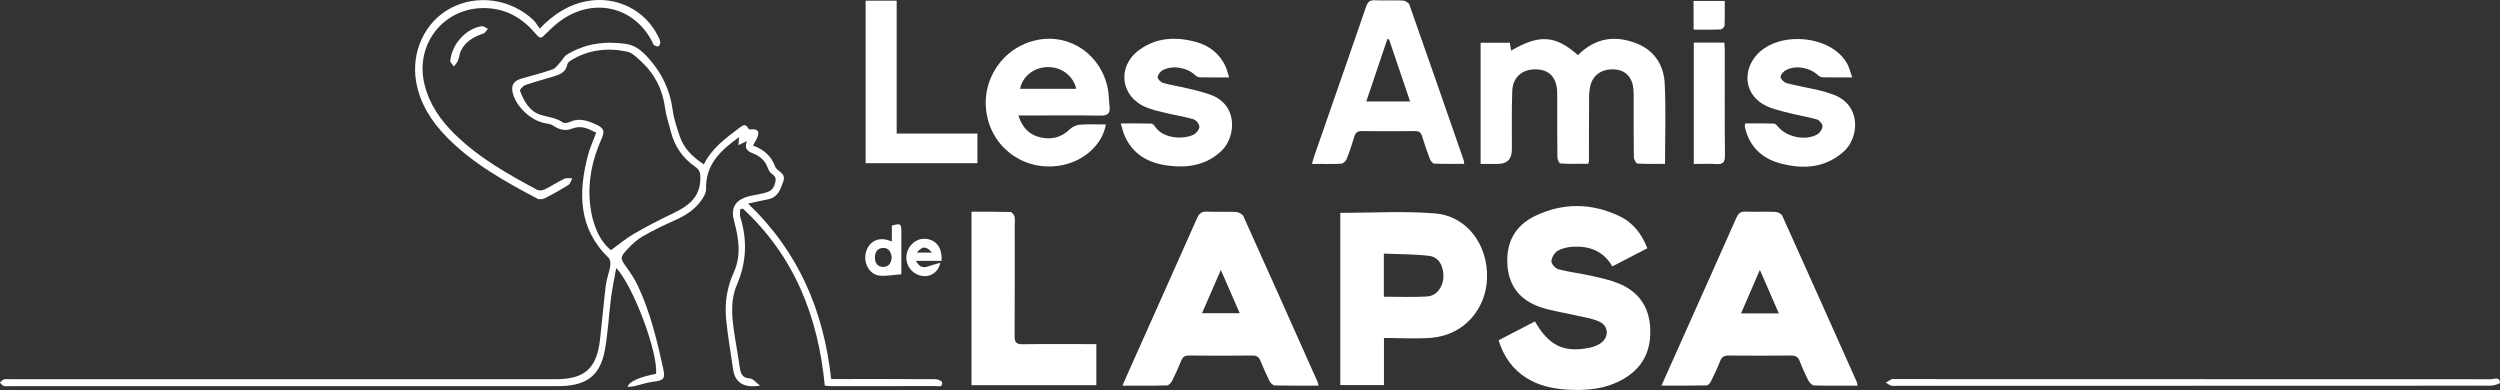
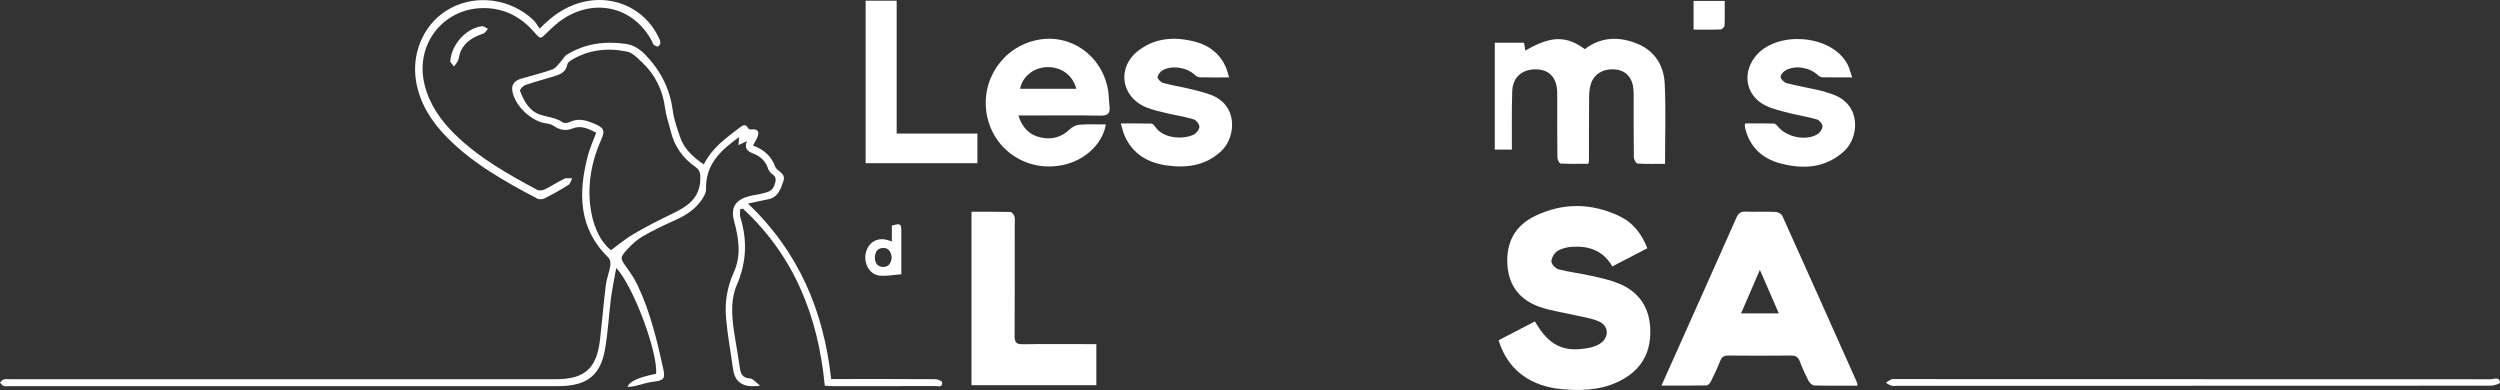
<svg xmlns="http://www.w3.org/2000/svg" id="a" viewBox="0 0 834.76 130.22">
  <rect x="0" y="0" width="834.76" height="130.22" fill="#333333" stroke="none" />
  <defs>
    <style>.b{fill:#fff;}</style>
  </defs>
  <path class="b" d="M500.38,113.62c4.11-2.13,8.13-4.22,12.14-6.3,4.65,8.12,9.65,10.52,18.17,8.8,1.2-.24,2.43-.68,3.47-1.32,3.21-1.99,3.15-5.98-.29-7.48-2.47-1.08-5.25-1.43-7.91-2.06-3.96-.93-8.06-1.45-11.87-2.79-6.43-2.26-10.26-6.86-10.75-13.91-.53-7.56,2.5-13.23,9.29-16.48,9.24-4.43,18.69-4.33,27.97,.02,4.57,2.14,7.54,5.87,9.45,10.8-3.87,2.01-7.68,3.98-11.7,6.06-2.93-5.16-7.6-6.85-13.08-6.58-1.78,.08-3.72,.51-5.21,1.41-1.06,.64-2.01,2.31-2.04,3.54-.02,.89,1.43,2.35,2.46,2.62,3.61,.93,7.35,1.35,10.99,2.17,3.07,.69,6.2,1.37,9.09,2.56,6.42,2.64,10,7.56,10.43,14.56,.46,7.34-2.12,13.24-8.57,17.1-6.12,3.66-12.89,4.23-19.8,3.71-4.53-.34-8.89-1.35-12.81-3.77-4.74-2.92-7.71-7.18-9.43-12.67Z" />
  <path class="b" d="M620.2,128.77c-4.95,0-9.69,.06-14.42-.07-.66-.02-1.54-.83-1.88-1.5-1.11-2.14-2.11-4.35-2.96-6.6-.57-1.5-1.46-1.91-3-1.89-6.91,.08-13.83,.07-20.74,0-1.44-.01-2.26,.38-2.81,1.78-.91,2.32-1.98,4.59-3.09,6.82-.29,.58-.96,1.37-1.48,1.38-4.88,.11-9.75,.06-15.06,.06,1.8-4.02,3.43-7.65,5.05-11.27,6.65-14.89,13.33-29.77,19.93-44.68,.66-1.49,1.39-2.21,3.12-2.14,3.33,.14,6.66-.04,9.99,.1,.79,.03,1.97,.65,2.27,1.31,8.36,18.5,16.63,37.04,24.91,55.58,.1,.21,.08,.47,.18,1.1Zm-26.24-24.12c-2.14-4.91-4.12-9.48-6.33-14.54-2.22,5.14-4.21,9.73-6.29,14.54h12.62Z" />
-   <path class="b" d="M440.27,128.76c-5.02,0-9.84,.05-14.66-.06-.59-.01-1.38-.8-1.69-1.43-1.12-2.23-2.12-4.52-3.06-6.83-.51-1.25-1.21-1.74-2.61-1.73-7.08,.07-14.16,.07-21.24,0-1.39-.01-2.09,.46-2.6,1.73-.93,2.32-1.96,4.59-3.09,6.82-.32,.63-1.1,1.43-1.69,1.44-4.81,.12-9.62,.07-14.84,.07,.94-2.13,1.72-3.94,2.52-5.74,7.47-16.72,14.97-33.42,22.38-50.16,.71-1.6,1.53-2.29,3.33-2.2,3.24,.15,6.5-.06,9.74,.11,.86,.05,2.1,.74,2.43,1.46,8.33,18.43,16.56,36.9,24.8,55.37,.1,.22,.11,.47,.26,1.16Zm-26.33-24.19c-2.1-4.81-4.09-9.37-6.3-14.44-2.22,5.12-4.19,9.66-6.27,14.44h12.57Z" />
-   <path class="b" d="M447.53,71.08c10.75,0,21.28-.68,31.69,.19,10.61,.89,17.64,10.47,17.31,21.57-.32,10.57-7.89,19.01-18.39,19.93-5.2,.45-10.47,.08-16.03,.08v15.72h-14.58v-57.48Zm14.54,27.99c4.93,0,9.66,.21,14.36-.07,3.14-.19,5.25-2.91,5.51-6.15,.29-3.57-1.38-6.97-4.53-7.38-5.03-.65-10.16-.56-15.34-.79v14.39Z" />
  <path class="b" d="M199.1,44.31c-2.71-1.35-5.06-2.57-8.01-1.38-2.1,.85-4.22,.49-6.17-.87-.7-.49-1.66-.74-2.53-.85-5.03-.67-10.64-6.02-11.33-10.96-.33-2.39,1.12-3.46,3.18-4.05,3.44-.98,6.92-1.85,10.28-3.05,1.06-.38,1.84-1.63,2.69-2.53,.72-.76,1.21-1.85,2.06-2.37,6.09-3.73,12.76-4.61,19.72-3.59,2.81,.41,4.87,1.9,6.89,4.04,4.94,5.25,7.85,11.23,8.79,18.35,.38,2.86,1.39,5.65,2.3,8.42,1.36,4.14,4.34,6.95,8.05,9.42,2.7-5.47,7.34-8.76,11.83-12.18,.97-.74,2.11-1.67,3.02,.21,.11,.23,.72,.34,1.08,.3,2.02-.22,2.74,.66,1.96,2.58-.37,.9-.91,1.73-1.48,2.79,3.58,1.31,6.15,3.52,7.41,7.06,.11,.3,.34,.58,.57,.81,1.13,1.12,2.94,1.82,2.18,4.01-.94,2.71-1.8,5.44-5.17,6.09-2.08,.4-4.15,.89-6.65,1.42,16.92,16.08,25.27,35.84,27.76,58.58,1.12,0,2.1,0,3.08,0,10.58,0,21.16-.02,31.74,.05,.78,0,2.17,.6,2.23,1.05,.24,1.84-1.36,1.23-2.28,1.24-11.58,.04-23.16,.03-34.74,.02-.65,0-1.31-.08-2.16-.14-2.18-23-10.16-43.24-27.33-59.11l-.91,.18c0,.88-.22,1.83,.03,2.63,2.39,7.69,2.1,15.07-1.14,22.63-2.45,5.71-1.55,11.95-.57,17.99,.51,3.12,1.06,6.23,1.5,9.36,.3,2.13,.76,3.79,3.49,3.91,.97,.04,1.88,1.3,3.33,2.39-5.59,.88-8.4-1.08-9.01-5.46-.8-5.68-1.84-11.34-2.35-17.04-.48-5.27,.34-10.4,2.59-15.34,2.55-5.6,1.65-11.41,.08-17.13-1.12-4.08,.17-6.72,4.24-8.05,1.73-.57,3.59-.71,5.36-1.17,1.58-.41,3.16-.72,3.85-2.7,.55-1.58,.87-2.69-.78-3.78-.7-.46-1.2-1.41-1.5-2.25-.88-2.39-2.66-3.77-4.92-4.64-1.75-.68-2.95-1.63-1.94-4.1-1.15,.56-1.87,.9-2.85,1.37l.22-2.69c-6.17,4.42-11.29,9.16-11.03,17.41,.03,1.05-.61,2.24-1.22,3.18-2.2,3.41-5.43,5.51-9.09,7.14-3.64,1.62-7.26,3.34-10.71,5.32-1.91,1.1-3.65,2.65-5.15,4.29-2.69,2.91-2.53,3.13-.29,6.26,1.35,1.89,2.65,3.86,3.64,5.95,4.19,8.86,6.46,18.35,8.54,27.86,.73,3.34,.03,3.86-3.3,4.26-2.18,.26-4.29,1.01-6.44,1.5-.68,.15-1.39,.16-2.19,.25q.76-2.67,9.5-4.38c.77-6.74-7.44-29.1-13.28-35.35-.64,3.61-1.34,6.79-1.75,10.01-.76,5.86-1.01,11.8-2.09,17.59-1.53,8.17-5.91,11.53-14.26,11.83-.83,.03-1.67,.03-2.5,.03-60.57,0-121.14,0-181.71,0-.75,0-1.54,.13-2.24-.07-.48-.14-.84-.73-1.25-1.12,.44-.37,.83-.94,1.33-1.06,.79-.18,1.66-.06,2.49-.06,60.57,0,121.14,0,181.72,0,9.73,0,13.74-3.56,14.85-13.3,.69-6.04,1.19-12.1,1.93-18.13,.26-2.13,1.11-4.18,1.47-6.3,.15-.89,.04-2.23-.52-2.77-10.18-9.88-10.2-21.77-6.91-34.31,.65-2.47,1.76-4.83,2.74-7.48Zm4.89,39.23c2.82-2.04,5.14-4.01,7.73-5.51,4.16-2.41,8.46-4.61,12.8-6.69,5.03-2.4,9.24-5.21,9.32-11.64,.02-1.74-.07-2.87-1.61-3.94-4.26-2.95-7.09-6.96-8.3-12.06-.6-2.51-1.52-4.97-1.84-7.51-.78-6.13-3.34-11.31-7.82-15.5-1.46-1.36-3.08-3.08-4.87-3.45-6.63-1.39-13.09-.65-18.97,3.05-.45,.28-.93,.82-1.02,1.31-.39,2.13-1.91,3.07-3.71,3.65-3.4,1.09-6.88,1.97-10.25,3.13-.78,.27-1.97,1.56-1.82,1.94,1.31,3.38,3.05,6.74,6.68,7.95,2.54,.85,5.3,.97,7.63,2.61,.51,.36,1.69,.15,2.38-.18,2.96-1.39,5.65-.46,8.35,.71,2.96,1.28,3.43,2.22,2.11,5.16-3.09,6.9-4.55,14.07-3.75,21.64,.69,6.53,3.08,12.2,6.97,15.34Z" />
-   <path class="b" d="M526.87,18.42c5.82-5.85,12.57-6.78,19.84-3.82,5.82,2.37,8.84,7.28,9.14,13.27,.43,8.8,.11,17.63,.11,26.84-3.12,0-6.17,.09-9.2-.1-.46-.03-1.2-1.38-1.21-2.13-.1-6.58-.05-13.16-.06-19.74,0-1,0-2-.08-3-.34-3.82-2.56-6.22-6-6.54-4.13-.38-7.32,1.53-8.32,5.17-.37,1.34-.47,2.79-.48,4.19-.06,7.08-.04,14.16-.06,21.24,0,.16-.08,.32-.24,.89-3,0-6.13,.08-9.24-.09-.4-.02-1.05-1.31-1.05-2.02-.08-6.41-.05-12.83-.05-19.24,0-.92,.02-1.83-.02-2.75-.21-4.73-2.64-7.32-6.98-7.43-4.68-.12-7.88,2.59-8.03,7.31-.22,6.49-.1,12.99-.12,19.49q-.01,4.77-4.74,4.77c-1.82,0-3.65,0-5.7,0V14.28h9.76c.15,.88,.29,1.73,.44,2.63,9.37-5.52,14.81-5.17,22.32,1.51Z" />
-   <path class="b" d="M488.92,54.71c-3.44,0-6.74,.08-10.03-.08-.53-.02-1.23-.98-1.49-1.64-.95-2.49-1.79-5.01-2.58-7.56-.38-1.22-1.02-1.67-2.32-1.66-5.91,.06-11.83,.07-17.74,0-1.41-.02-2.11,.44-2.52,1.77-.78,2.54-1.6,5.08-2.59,7.55-.27,.68-1.16,1.53-1.8,1.57-3.14,.16-6.3,.07-9.78,.07,.31-1.08,.5-1.86,.76-2.61,5.79-16.66,11.61-33.3,17.35-49.98,.52-1.51,1.2-2.11,2.82-2.05,3.16,.12,6.33-.05,9.49,.1,.75,.04,1.89,.74,2.12,1.4,6.09,17.26,12.09,34.55,18.09,51.83,.1,.3,.11,.63,.22,1.29Zm-18.08-20.84c-2.41-7.1-4.73-13.94-7.05-20.79h-.56c-2.32,6.86-4.63,13.71-7.02,20.79h14.63Z" />
+   <path class="b" d="M526.87,18.42c5.82-5.85,12.57-6.78,19.84-3.82,5.82,2.37,8.84,7.28,9.14,13.27,.43,8.8,.11,17.63,.11,26.84-3.12,0-6.17,.09-9.2-.1-.46-.03-1.2-1.38-1.21-2.13-.1-6.58-.05-13.16-.06-19.74,0-1,0-2-.08-3-.34-3.82-2.56-6.22-6-6.54-4.13-.38-7.32,1.53-8.32,5.17-.37,1.34-.47,2.79-.48,4.19-.06,7.08-.04,14.16-.06,21.24,0,.16-.08,.32-.24,.89-3,0-6.13,.08-9.24-.09-.4-.02-1.05-1.31-1.05-2.02-.08-6.41-.05-12.83-.05-19.24,0-.92,.02-1.83-.02-2.75-.21-4.73-2.64-7.32-6.98-7.43-4.68-.12-7.88,2.59-8.03,7.31-.22,6.49-.1,12.99-.12,19.49c-1.82,0-3.65,0-5.7,0V14.28h9.76c.15,.88,.29,1.73,.44,2.63,9.37-5.52,14.81-5.17,22.32,1.51Z" />
  <path class="b" d="M324.39,70.71c4.5,0,8.73-.05,12.96,.07,.5,.01,1.24,.89,1.39,1.49,.24,.94,.08,1.98,.08,2.98,0,12.33,.04,24.66-.04,36.99-.01,2.06,.59,2.73,2.68,2.7,7.16-.11,14.33-.04,21.49-.04,.98,0,1.96,0,3.12,0v13.72h-41.68v-57.91Z" />
  <path class="b" d="M340.04,38.57c1.31,4.06,3.65,6.45,7.33,7.3,3.72,.86,7.04,.04,9.88-2.74,.82-.8,2.15-1.41,3.3-1.5,2.87-.21,5.77-.07,8.7-.07-1.12,6.56-7.04,12.03-14.4,13.55-11.83,2.45-23-4.85-25.3-16.56-2.3-11.65,5.23-22.91,16.86-25.22,11.09-2.2,21.55,5.17,23.56,16.67,.31,1.79,.28,3.65,.51,5.46,.29,2.35-.54,3.19-3.02,3.15-8.08-.15-16.16-.05-24.23-.05-.91,0-1.81,0-3.17,0Zm19.35-8.91c-1.16-4.57-5.08-7.38-9.76-7.25-4.45,.12-8.23,3.1-9.02,7.25h18.78Z" />
  <path class="b" d="M618.46,25.84c-3.66,0-6.81,.03-9.96-.03-.5-.01-1.08-.36-1.47-.72-2.76-2.54-7.33-3.39-10.62-1.72-.84,.43-1.87,1.51-1.86,2.27,0,.74,1.14,1.89,1.97,2.11,3.53,.93,7.15,1.53,10.72,2.35,1.62,.37,3.21,.88,4.77,1.44,9.73,3.47,8.69,14.45,3.75,18.94-6.26,5.68-13.67,6.12-21.33,4.07-6.03-1.61-10.2-5.48-11.73-11.77-.06-.24-.11-.49-.12-.74,0-.16,.07-.32,.18-.83,3.13,0,6.34-.05,9.56,.05,.51,.02,1.07,.67,1.47,1.15,2.86,3.4,9.18,4.7,13.01,2.45,.85-.5,1.71-1.75,1.74-2.68,.02-.77-1.03-2.05-1.84-2.29-3.02-.88-6.16-1.35-9.22-2.13-2.65-.68-5.39-1.27-7.83-2.45-6.49-3.13-8.08-10.41-3.75-16.16,6.86-9.12,25.59-7.78,30.95,2.26,.67,1.26,.99,2.7,1.61,4.43Z" />
  <path class="b" d="M410.4,25.85c-3.65,0-6.72,.04-9.79-.04-.57-.01-1.23-.4-1.67-.82-2.59-2.45-7.44-3.29-10.65-1.58-.82,.44-1.69,1.51-1.76,2.35-.05,.61,1.07,1.72,1.85,1.94,2.8,.78,5.69,1.21,8.51,1.89,2.42,.58,4.86,1.16,7.2,2,9.61,3.46,8.51,14.3,3.76,18.79-5.17,4.89-11.46,5.79-18.14,4.88-6.3-.86-11.37-3.7-14.12-9.76-.54-1.19-.81-2.49-1.37-4.28,3.66,0,6.93-.04,10.2,.05,.44,.01,.97,.59,1.27,1.03,2.9,4.27,9.86,4.24,12.96,2.61,.87-.46,1.84-1.72,1.83-2.6-.01-.86-1.07-2.21-1.93-2.47-3.02-.9-6.16-1.36-9.23-2.1-2.26-.54-4.56-1.05-6.69-1.94-8.48-3.55-9.76-13.5-2.37-19.02,5.77-4.31,12.35-4.59,19.07-2.77,4.47,1.21,7.89,3.89,9.88,8.16,.48,1.03,.71,2.17,1.19,3.66Z" />
  <path class="b" d="M326.36,44.6v9.89h-37.32V.23h10.36V44.6h26.96Z" />
  <path class="b" d="M180.2,9.57c4.78-4.98,9.78-8.1,15.91-9.21,9.69-1.75,19.19,2.91,23.59,11.65,.33,.66,.71,1.36,.79,2.08,.05,.45-.3,1.21-.67,1.38-.35,.17-1.04-.16-1.46-.44-.3-.21-.4-.71-.59-1.08-5.83-11.41-18.83-14.8-29.7-7.65-1.93,1.27-3.68,2.87-5.32,4.5-2.32,2.3-2.24,2.37-4.35-.05-4.18-4.8-9.36-7.72-15.79-8.03-14.11-.68-24.24,11.77-20.85,25.53,1.63,6.62,5.37,11.94,10.15,16.62,8.02,7.84,17.67,13.29,27.45,18.51,.64,.34,1.79,.22,2.49-.12,2.24-1.1,4.33-2.49,6.58-3.58,.73-.35,1.76-.11,2.65-.14-.42,.76-.66,1.81-1.3,2.22-2.53,1.6-5.16,3.06-7.82,4.42-.7,.36-1.87,.5-2.52,.16-10.84-5.73-21.55-11.67-30.25-20.54-5.11-5.21-8.97-11.18-10.24-18.51-1.75-10.07,2.99-20.05,11.52-24.57,8.86-4.7,20.06-3.13,27.58,3.93,.84,.79,1.4,1.86,2.16,2.9Z" />
-   <path class="b" d="M565.57,14.22h10.2c.05,.92,.13,1.72,.14,2.52,0,11.73-.06,23.45,.06,35.18,.03,2.4-.79,3.01-3,2.86-2.39-.16-4.8-.04-7.41-.04V14.22Z" />
  <path class="b" d="M732.29,128.82c-32.92,0-65.83,0-98.75,0-.67,0-1.37,.13-1.99-.04-.66-.18-1.25-.65-1.87-1,.66-.4,1.29-.86,1.99-1.17,.35-.15,.82-.03,1.24-.03,66.25,0,132.5,0,198.75,.05,1.08,0,2.92-1.01,3.1,1.16,.02,.26-1.93,.98-2.97,.98-33.17,.05-66.33,.04-99.5,.04Z" />
  <path class="b" d="M297.79,80.63v-5.3c2.9-.82,3.16-.66,3.17,1.91,.02,4.73,0,9.47,0,14.34-2.54,.18-4.93,.67-7.26,.45-3.33-.32-5.45-4.11-4.6-7.6,.86-3.58,3.86-5.31,7.37-4.25,.3,.09,.59,.2,1.32,.45Zm-.02,5.35c-.27-1.7-.85-3.2-2.85-3.19-2,0-2.78,1.5-2.79,3.18-.01,1.7,.8,3.16,2.79,3.16,1.99,0,2.61-1.46,2.84-3.15Z" />
  <path class="b" d="M575.89,.31c0,2.81,.06,5.53-.06,8.24-.02,.47-.84,1.26-1.32,1.28-2.96,.12-5.92,.06-9.02,.06V.31h10.4Z" />
-   <path class="b" d="M305.83,87.11c1.27,2.31,2.63,2.39,4.29,1.77,1.17-.43,2.39-.71,3.83-1.13-.64,3.15-3.18,4.81-6,4.39-3.41-.51-5.73-3.61-5.25-7.01,.46-3.26,3.34-5.68,6.42-5.38,3.54,.34,5.58,3.07,5.25,7.36h-8.55Zm.29-2.77h5.08c-1.96-2.23-3.2-2.22-5.08,0Z" />
  <path class="b" d="M150.34,20.6c.33-5.8,5.4-11.22,10.59-11.85,.62-.08,1.32,.57,1.99,.88-.5,.54-.91,1.36-1.53,1.57-3.16,1.08-5.96,2.59-7.48,5.72-.5,1.02-.55,2.24-.98,3.3-.3,.73-.91,1.33-1.38,1.99-.52-.69-1.04-1.37-1.21-1.61Z" />
</svg>